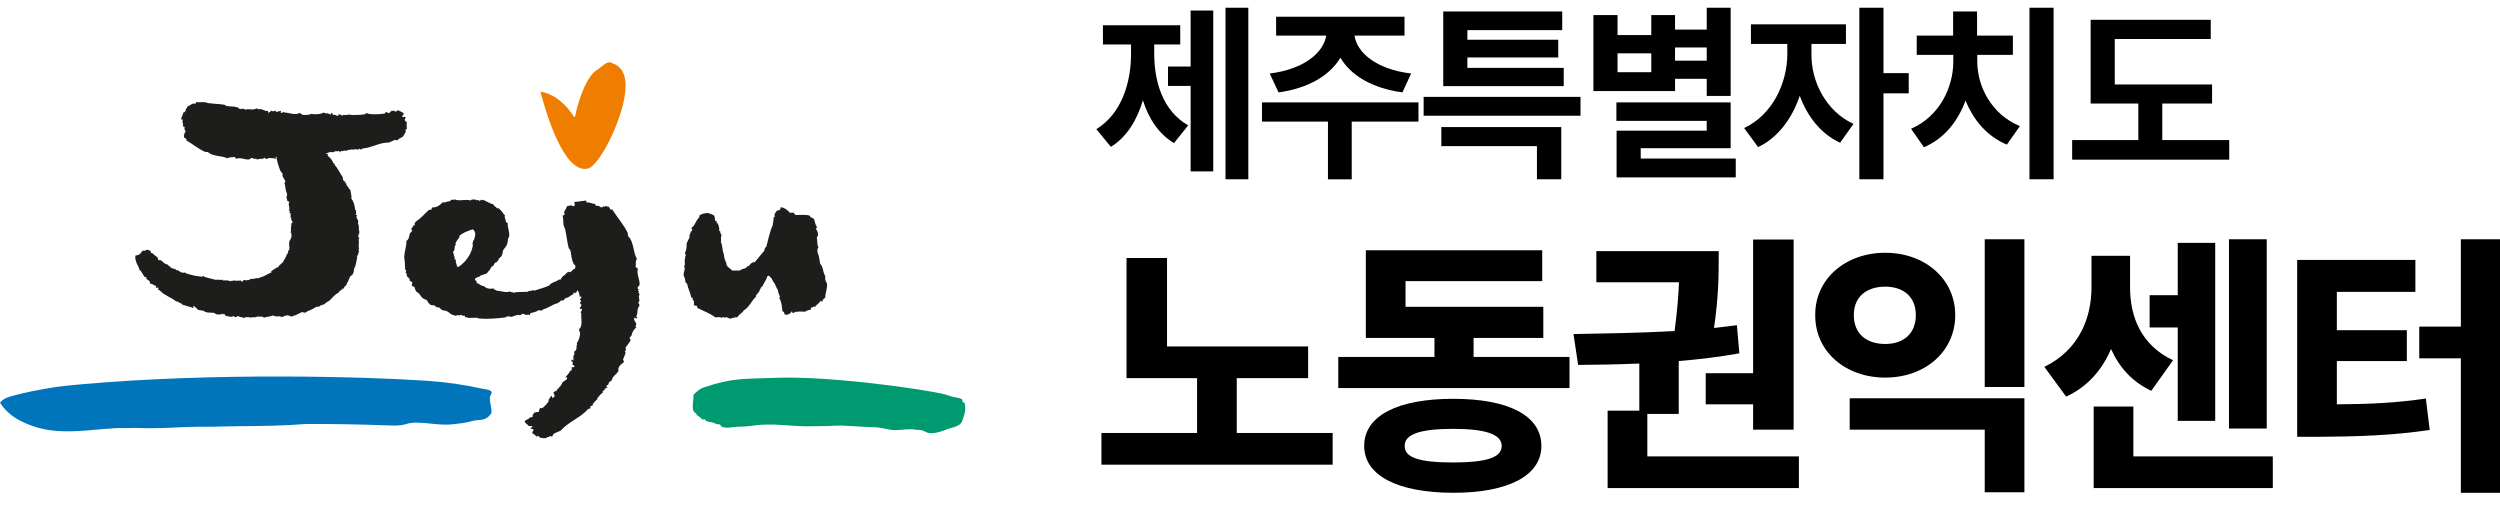
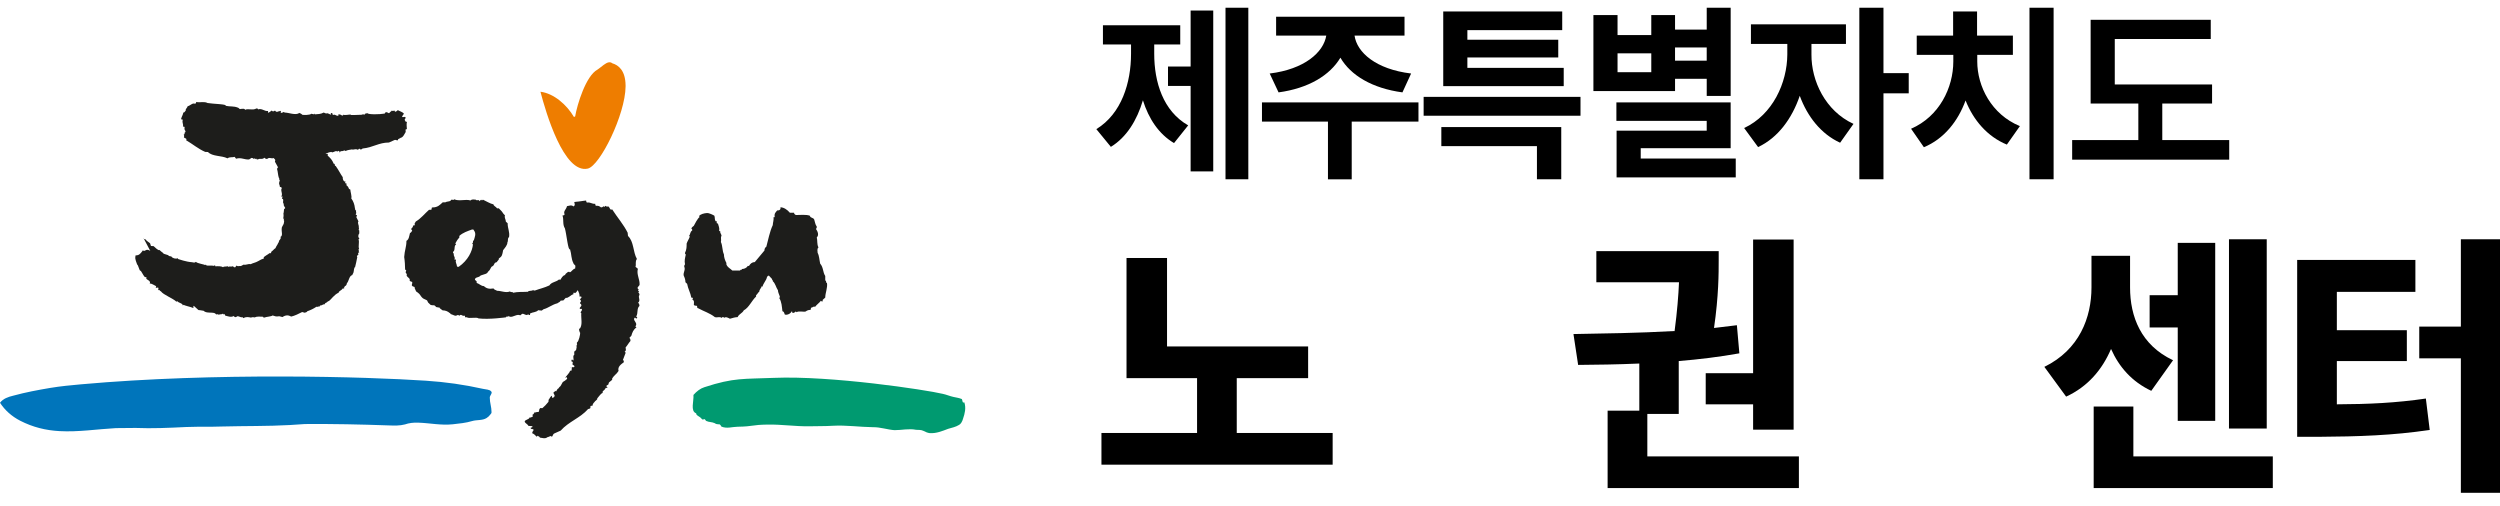
<svg xmlns="http://www.w3.org/2000/svg" id="Layer_1" version="1.1" viewBox="0 0 168.328 34.063">
  <defs>
    <style>
      .st0 {
        fill: #ee7d00;
      }

      .st1 {
        fill: #1d1d1b;
      }

      .st2 {
        fill: #0075bb;
      }

      .st3 {
        fill: #009a70;
      }
    </style>
  </defs>
  <g id="Layer_2">
    <g>
      <path class="st0" d="M41.229,4.262c-.036-.03-.077-.053-.122-.063-.188-.039-.376.099-.659.325l-.221.164c-.776.414-1.366,2.351-1.5,3.147-.022.012-.041.022-.081.044-.481-.822-1.349-1.587-2.257-1.703.359,1.378,1.571,5.537,3.185,5.176.819-.182,2.53-3.631,2.547-5.532v-.073c-.012-1.003-.478-1.363-.892-1.485Z" />
      <path class="st3" d="M52.108,25.442c-2.023.083-2.693-.023-4.676.627-.275.085-.517.271-.741.522.033.418-.217,1.078.171,1.234.021.003.019.065.039.1.114.115.233.132.348.277.075.107.137-.01.215.033.039.038.057.104.096.111.194.091.372.056.568.149.096.08.194.063.294.077.059-.022.135.117.152.151.371.154.709.016,1.083.01,1.121-.019.912-.129,2.031-.146.947-.015,1.866.13,2.811.115.512-.016,1.066,0,1.577-.035.902-.051,1.81.086,2.715.097.453-.011.979.167,1.435.199.493.003.957-.123,1.456-.024.159.014.317-.01.475.064.145.074.308.149.447.16.435.029.818-.133,1.24-.291.25-.076.503-.12.73-.263.116-.054.222-.237.269-.421.117-.339.213-.71.087-1.096-.021,0-.079.027-.1-.007-.043-.065-.034-.223-.095-.226-.183-.074-.36-.091-.538-.133-.241-.051-.487-.161-.725-.209-1.121-.269-7.528-1.236-11.364-1.075Z" />
      <path class="st2" d="M32.528,26.183c.204.044.435.039.547.175.109.105-.109.281-.097.419-.003.336.121.637.117.969.006.056-.024.112-.085.17-.06.083-.151.173-.246.229-.282.18-.652.111-.977.206-.417.127-.88.171-1.304.217-.789.084-1.533-.084-2.329-.11-.302-.014-.627.025-.885.118-.357.096-.723.081-1.089.068-1.896-.067-3.754-.108-5.642-.093-.33.012-.691.055-1.02.067-1.518.085-3.03.058-4.547.099-.532.014-1.058.029-1.589.015-.297.005-.596.014-.858.02-1.122.056-2.273.109-3.399.062-.429.007-.891.009-1.323.012-1.252.068-2.53.273-3.79.202-.93-.05-1.8-.263-2.653-.7-.579-.298-1.033-.711-1.359-1.209.213-.279.541-.394.899-.48.845-.23,1.629-.375,2.482-.52.719-.119,1.379-.18,2.07-.242,9.079-.813,19.253-.509,23.22-.244,1.334.088,2.574.264,3.857.55Z" />
      <path class="st1" d="M48.908,17.698v.104c.08.208.24.26.403.415h.525c0-.105.122,0,.122-.105.12,0,.301-.05.387-.205h.085c.088-.156.216-.261.391-.261.216-.259.433-.518.649-.777,0-.105.043-.208.129-.261.131-.466.216-.987.433-1.452,0-.157.086-.367.044-.522.042,0,.085,0,.085-.052-.043-.208.087-.312.172-.415.088,0,.174,0,.218-.105v-.104c.218,0,.46.157.631.364h.284c0,.104.057.104.117.156.227,0,.728-.052.956.052,0,.155.227.103.285.258.056.158.056.312.171.47,0,.049,0,.103-.057.155.113.156.226.416.057.57.056.208,0,.468.114.676-.114.103-.057.259-.057.363.112.207.112.468.172.728.227.26.168.571.341.832v.309c.115,0,0,.157.115.157.057.312-.115.676-.115.988-.057.052-.113.103-.173.156v.103c-.055,0-.113,0-.113-.052-.114.155-.283.259-.398.416-.113-.053-.17.05-.227.05-.114,0,0,.157-.114.157s-.228.052-.286.104c-.115.052-.5-.052-.615.052l-.055-.052c-.06.052-.117.105-.229.105,0-.053,0-.105-.058-.105-.058.155-.306.26-.456.208-.05-.103-.028-.181-.159-.227-.044-.329-.044-.61-.218-.893.044,0,.044-.046.044-.092-.044-.142-.128-.282-.128-.423-.131-.186-.173-.467-.347-.609.044-.046-.087-.093-.042-.141-.085-.093-.132-.139-.219-.234-.086,0-.086.048-.129.095-.044.235-.259.422-.303.655l-.044-.046c-.041.139-.172.234-.172.375-.086.047-.131.187-.215.235v.094c-.304.281-.469.734-.831.931-.092.197-.319.235-.411.454-.134,0-.351.054-.519.109-.112-.056-.282-.164-.395-.056,0-.054-.058-.054-.113-.054l-.056.054c-.114-.108-.284,0-.453-.054-.34-.273-.735-.383-1.132-.601-.113,0,0-.164-.113-.164-.056,0-.112,0-.167-.054,0-.164.055-.273-.113-.383l.054-.054c0-.055-.054-.055-.111-.055-.056-.328-.228-.601-.283-.929-.039-.036-.076-.072-.113-.108,0-.166-.058-.327-.115-.438-.056-.217.14-.399.032-.608,0-.051,0-.102.054-.155-.054-.26,0-.416.055-.675-.055,0-.055-.053-.055-.105.109-.207.109-.416.109-.623.052-.158.161-.312.214-.468l-.053-.051c.106-.105.053-.261.216-.366,0-.05,0-.102-.056-.102,0-.106.108-.155.162-.208.052-.105.263-.513.391-.592l-.04-.062c.096-.133.337-.19.529-.206.143-.013.418.128.499.175.06.123.003.218.083.374h.08v.105c0,.051.041.051.081.051.04.155.121.312.082.466,0,.054.039.054.081.054-.043.104.081.207.081.312-.081.102,0,.26-.043.415.122.261.082.572.203.831,0,.207.08.415.163.571h.002Z" />
      <path class="st1" d="M28.021,19.623s.211.137.267.237c.058.103.168.229.246.259.11.043.222.108.222.108l.07.143.175.165c.186.055.223-.055.366.141.063,0,.125,0,.125.055l.063-.055c.061.111.185.165.249.221.186,0,.348.067.473.178.062,0,.069.126.069.07.189.053.32.18.444.069.062,0,.125,0,.125.054l.06-.054c.125-.056.153.094.277.037.063,0,.063.057.063.112h.124c.123.11.654-.037.779.075.706.09,1.853-.073,1.853-.073.004-.106.178.008.182-.098l.059.056c.234.064.485-.208.718-.091.041-.033.082-.066.124-.099.121-.047.29.174.416.02-.003.054.058.056.117.06.002-.036.004-.072.005-.107.184-.096.408-.071.545-.219.059.008.176.019.236.026.043-.031.086-.063.13-.094.308-.074.576-.316.927-.397.055-.059.173-.069.222-.18.06-.004.12-.01.18-.014.054-.057.108-.115.161-.173.183.036.343-.214.518-.242-.008-.051-.017-.103.043-.114l.066.043c.073-.047.123-.109.149-.184.185.023.285-.201.385-.325.04-.007.079-.013.118-.018.032-.041.065-.082.1-.124.039-.005.078-.011.119-.018.157-.133.25-.307.475-.396-.011-.052-.017-.105.04-.114.128.035.099-.123.15-.185.05-.035.207-.147.247-.096-.008.087.154-.224.147-.139.041.051.246-.48.293-.515l-.493-1.293c-.183.259-.834,1.107-1.182,1.186.007.271-.296.286-.503.441.012.05.023.102-.034.115-.174.039-.25.232-.367.259-.011-.052-.067-.037-.128-.025-.045.065-.16.09-.193.207-.174.04-.226.21-.328.335l-.066-.044c-.21.192-.514.172-.657.407-.337.159-.624.215-.974.344-.057.004-.118.007-.121-.046-.051.11-.297.021-.35.13-.356.023-.655-.01-1.009.067-.007-.106-.178.011-.186-.094-.29.126-.588-.039-.886-.039-.061-.052-.179-.052-.239-.157-.297.051-.474,0-.654-.16-.18,0-.299-.159-.478-.212v-.106c-.04-.035-.079-.07-.118-.105,0-.158.177-.158.297-.212.119-.158.441-.121.559-.28,0-.052.162-.158.162-.21.06-.105.1-.206.159-.206.18-.107.062-.229.301-.283,0-.052.186-.182.126-.235.239-.159.235-.251.296-.569.118-.157.291-.332.291-.541.062-.054-.012-.283.109-.337.057-.369-.096-.566-.096-.936-.039-.035-.079-.07-.119-.105,0-.16-.119-.266-.06-.423-.177-.16-.135-.211-.313-.37l-.104-.107h-.118c-.061-.105-.239-.158-.239-.265-.236-.05-.474-.211-.713-.317l-.06.054-.06-.054c-.039.036-.079.071-.119.106,0-.159-.179,0-.239-.106-.118,0-.239-.054-.356.054-.358-.108-.743.078-1.102-.08,0,.106-.238-.053-.238.106-.119.052-.292.047-.351.099h-.179c-.178.159-.329.345-.686.345-.119,0,0,.157-.119.157h-.117c-.299.265-.537.582-.896.794,0,.053-.12.105-.06.212,0,.053-.06.053-.119.053,0,.105-.059.158-.118.21,0,.053,0,.107.059.107,0,.052-.091.188-.148.188-.061.212-.061.424-.239.529,0,.423-.125.626-.152,1.089.041.248.062.621.062.841.185.112-.047.106.077.271.063,0,.028.096.028.153.063.109.26.188.197.299,0,.056.104.104.165.104.064.113-.09.234.034.289,0,.056.198.012.136.121l.106.241h0ZM31.905,16.178c-.12.056,0,.168-.12.224l.06.055c-.045.454-.33,1.072-.963,1.51-.059,0-.119,0-.119-.056,0-.111-.122-.278-.06-.391,0-.055-.062-.055-.122-.055.122-.113-.081-.224-.018-.392-.063,0-.063-.055-.063-.112.182-.111.033-.4.214-.51l-.058-.058c.058-.109.154-.284.271-.396v-.113c.242-.223.557-.322.858-.432.06,0,.12,0,.12.056.18.223.06.445,0,.67Z" />
      <path class="st1" d="M42.261,15.669c.006.072.015.146.022.218.408.393.328,1.067.6,1.55-.132.166-.037.374-.095.53.053.044.107.087.162.13-.11.382.147.719.112,1.094-.044.055-.088.11-.132.165.006.07.017.144.089.135l-.064.082.078.064-.064.083c.071-.011.08.062.087.137-.13.162.11.356-.093.528.08.064.087.137.093.212-.2.172-.076.486-.22.713l.076.069-.072.078-.076-.07c-.073.003-.071.078-.069.151.076.143.225.283.084.436l.075.07c-.216.158-.282.343-.343.558-.044.049-.089.098-.134.147.072.068.073.135.073.207-.132.149-.199.292-.329.439,0,.071.073.209-.063.286l.07.067c-.066.144-.126.357-.192.502.068-.004.068.064.068.137-.199.15-.432.31-.357.588-.131.218-.301.291-.433.51.072.135-.239.2-.236.34.003.142-.203.081-.131.216l.069.069c-.044.003-.088.005-.133.008-.045.095-.112.169-.199.22.002.069.004.141-.065.144-.121.093-.181.201-.313.349.068.067-.219.214-.153.216-.074.067-.148.134-.16.272-.068-.003-.136-.006-.143.063l.004.091c-.047.049-.06.047-.159.07-.532.606-1.307.844-1.842,1.449-.143.064-.283.127-.424.19-.146.063-.095.274-.225.198.007-.07-.182.061-.248.057-.151.133-.373.036-.512.028.007-.07-.072-.054-.136-.128l-.074.067c-.062-.074-.215-.216-.283-.221-.06-.073.074-.145.007-.148l.074-.068c.006-.07-.105-.086-.173-.09-.123-.148.136-.035.082-.181l-.266-.022c-.063-.138-.193-.144-.249-.286.014-.139.309-.136.323-.276.137.008.097-.016.24-.08l-.048-.098c.142-.066.122-.187.189-.183-.004.069.05-.009.118-.007.068.005.136.007.144-.062.005-.069.01-.141.087-.207.045.004.09.007.136.008.295-.267.107-.09.411-.426.003-.046.007-.092.011-.139.074-.067.085-.206.23-.27-.005.071-.015.14.054.144.219-.132.088-.207.034-.349.049-.045.099-.089.15-.132-.008.07.115.015.046.013-.006.068.071-.166.14-.161.168-.26.044.047.296-.431.052-.053.179-.102.192-.136-.016-.007.156-.07.095-.143-.007-.054.019-.079-.124-.014.082-.136.32-.342.332-.484.198.08.037-.234.175-.228-.074.066-.141-.069-.139.003l.225-.007c.15-.132-.208-.126-.074-.276-.004-.07-.023-.111-.09-.106-.004-.07-.021-.127.049-.131l.068.066c.067-.072-.064-.31.07-.388,0-.07-.003-.141-.004-.21.2-.151.108-.126.172-.341l-.068-.065c.002.068.146-.067.078-.064-.001-.047-.002-.095-.002-.142.133-.076.229-.543.223-.683.005.14-.158-.321-.02-.258.195-.293.063-.683.093-1.042-.143-.053.11-.152.03-.286-.066.009-.134.018-.142-.052.042-.053.082-.105.12-.158-.007-.07-.013-.139-.081-.129-.006-.071-.012-.142.054-.149-.009-.071-.014-.141-.082-.132.04-.053.081-.106.122-.158-.009-.069-.076-.061-.142-.05.04-.291-.251-.5-.145-.796-.067.008-.074-.061-.08-.132.18-.235-.066-.517.046-.744-.141-.053-.088-.201-.103-.342.061-.077-.115-.148-.12-.217-.172-.334-.124-.597-.234-.954-.133.121-.228-.976-.345-1.404-.177-.275-.06-.586-.164-.868.071-.009.145-.018.139-.09-.096-.211.115-.312.165-.541.147-.016.284-.108.443.02.14-.09.053-.228.046-.299.289-.037.507-.065.798-.1.009.073.015.146.09.135.215-.026.306.109.52.083.009.074.015.147.089.137.144-.018.224.047.306.11.071-.009.144-.017.136-.089l.081.062.065-.082c.081.064.152.055.224.046.081.063.102.283.243.192.35.547.765,1.013,1.043,1.571v.002Z" />
-       <path class="st1" d="M10.158,16.97c-.023-.116-.193-.151-.263-.152-.069,0-.202.145-.27.031,0,0-.117.188-.255.288-.095.067-.239.056-.239.056-.035.18-.054.199.104.618.069.014.147.416.221.432-.033-.156.207.332.285.402.033.007.066.015.099.024.048.013.025.057.005.101l.218.155c.021.058.067.076.015.159.168.012.274.112.413.172.047.02.017.06-.009.102.043.021.091.04.12,0,.121,0,.036.122.053.181l.074-.02c.02.06.111.102.111.102.146.221.854.491,1.032.69l.068-.034c.056.115.369.137.367.287l.066-.041c.034.055.501.143.632.214.065-.041-.027-.111.042-.146.077.068.24.216.316.285,0,0,.203.016.346.049.181.192.558.072.777.173.03.057.077.067.126.079l.07-.036.028.057c.139-.07.214-.002.307-.084l.026.058.068-.035c.019.038.038.076.056.113.194.044.369.134.575.028.027.057.077.069.124.079.047-.023.094-.047.141-.071.145.032.174.089.339.077l.029.056c.209-.105.354-.072.548-.03.042-.09.145.033.186-.058l.027.057c.16-.117.407-.055.576-.062l.027.058c.071-.034.045.004.045.004.137-.065.479-.07.572-.148.193.051.186.089.449.053.053.013.163.037.216.054.212-.145.401-.14.586-.033.213-.041.551-.207.739-.306.052.016.108.031.161.047.079-.028.132-.013.185-.099.238-.084.409-.167.626-.31.027.06.16-.055.187.004.018-.029.036-.058.053-.087.106.031.187-.1.292-.069.019-.028.037-.057.055-.086.159-.057.098-.097.256-.151.138-.095.329-.414.644-.553-.009-.103.199-.158.244-.251.023-.045.077-.034.133-.022l-.033-.057c.077-.033.056-.185.128-.118.02-.045.113-.165.066-.174.152-.119.151-.51.375-.561.014-.03.028-.06.041-.091.09-.118.053-.344.104-.372.019-.044-.006-.077.043-.065.055-.179.099-.453.152-.694-.044-.01-.025-.056-.007-.102.045.01.066-.036.086-.082-.045-.011-.025-.058-.005-.103l.064-.035c-.091-.021.016-.146-.079-.166l.063-.039c-.079-.218.036-.444-.041-.661l.06-.036c-.106-.125-.09-.255.002-.385-.03-.059-.015-.105,0-.153-.124-.077.029-.158-.05-.228.045-.139-.109-.276-.016-.406-.063-.115-.072-.162-.14-.275.013-.049.026-.096.04-.144-.047-.009-.094-.018-.082-.064.075-.087-.006-.153.022-.248-.094-.019-.045-.1-.078-.155-.028-.257-.097-.449-.248-.667.063-.094-.065-.467-.061-.586l-.091-.047c-.039-.119-.083-.18-.172-.244.001-.038.004-.077.009-.116-.047-.003-.096-.004-.092-.065.004-.039.006-.077.007-.116l-.049.056c-.09-.063-.129-.181-.122-.3-.172-.244-.236-.418-.482-.768-.097.054-.002-.183-.118-.129-.133-.3-.219-.373-.415-.557.005-.039.009-.078.012-.118-.036,0-.072-.001-.107-.003-.055,0-.049-.059-.043-.118-.307-.187-1.396-.34-1.563-.641-.093-.003-.187-.065-.243.052-.029-.041-.057-.082-.086-.122-.254.169-.468-.133-.704-.2l-.052.058c-.081-.18-.239-.008-.334-.01-.043-.062-.093-.062-.14-.064-.251.11-.478-.016-.695.274l-.042-.06.544,1.012c-.014.055.138.684.282,1,.05.011.111.125.146.189-.007.037-.015.074-.024.111.074.133.144.262.217.395-.048-.009-.062.045-.073.102.058.187.056.387.112.569.076.068-.012.107.072.194.009.008-.049.119-.038.124-.035.089.024.202.024.202.026.202.016.041.156.185-.129.156.09.408-.042.563.072.072.073-.031.097.028-.017.027-.032.054-.047.082-.023.043.022.058.067.075.045.114-.037.184.023.291.048.011.004.152.049.162.014.102.145.134.019.205-.043-.011-.019.194-.066.331.029.054,0,.289-.013.338.046.009.078-.046.06,0-.01.029-.02.059-.031.09.046.009.04.094.024.14-.002.145-.096.22-.146.357-.05.295.104.536-.097.64.072.064-.016.144-.038.189-.066.033-.05.176-.109.212-.075.18-.111.17-.185.351-.122.07-.141.149-.262.22-.012.03-.025.06-.039.089-.017.045-.061.035-.101.027-.08.08-.356.207-.394.296l.022.055c-.163.061-.212.08-.392.186-.182.108-.316.108-.504.205-.165-.046-.305.076-.471.029-.062.033-.126.066-.188.097-.082-.023-.206.042-.269-.024-.082-.024-.063.131-.147.108-.027-.008-.054-.016-.083-.023l-.018-.056c-.126.065-.227-.012-.352.05l-.021-.052c-.124.063-.229-.007-.309.074-.106-.073-.333-.074-.52-.059.018-.047-.025-.054-.067-.062l-.059.039c.017-.045-.354-.019-.394-.025l-.084-.016-.028-.055-.058.037c-.067-.06-.512-.105-.619-.22-.085.079-.167.044-.262.025-.398-.025-.883-.201-.932-.213l-.028-.056c-.14.068-.37-.006-.43-.118-.05-.009-.114-.016-.162-.031-.051-.117-.365-.093-.405-.213,0,0-.157-.109-.224-.19-.104.064-.363-.245-.411-.264l-.172-.007-.061-.187-.233-.172c-.091-.176-.186-.038-.218-.187h.004Z" />
+       <path class="st1" d="M10.158,16.97c-.023-.116-.193-.151-.263-.152-.069,0-.202.145-.27.031,0,0-.117.188-.255.288-.095.067-.239.056-.239.056-.035.18-.054.199.104.618.069.014.147.416.221.432-.033-.156.207.332.285.402.033.007.066.015.099.024.048.013.025.057.005.101l.218.155c.021.058.067.076.015.159.168.012.274.112.413.172.047.02.017.06-.009.102.043.021.091.04.12,0,.121,0,.036.122.053.181l.074-.02c.02.06.111.102.111.102.146.221.854.491,1.032.69l.068-.034c.056.115.369.137.367.287l.066-.041c.034.055.501.143.632.214.065-.041-.027-.111.042-.146.077.068.24.216.316.285,0,0,.203.016.346.049.181.192.558.072.777.173.03.057.077.067.126.079l.07-.036.028.057c.139-.07.214-.002.307-.084l.026.058.068-.035c.019.038.038.076.056.113.194.044.369.134.575.028.027.057.077.069.124.079.047-.023.094-.047.141-.071.145.032.174.089.339.077l.029.056c.209-.105.354-.072.548-.03.042-.09.145.033.186-.058l.027.057c.16-.117.407-.055.576-.062l.027.058c.071-.034.045.004.045.004.137-.065.479-.07.572-.148.193.051.186.089.449.053.053.013.163.037.216.054.212-.145.401-.14.586-.033.213-.041.551-.207.739-.306.052.016.108.031.161.047.079-.028.132-.013.185-.099.238-.084.409-.167.626-.31.027.06.16-.055.187.004.018-.029.036-.058.053-.087.106.031.187-.1.292-.069.019-.028.037-.057.055-.086.159-.057.098-.097.256-.151.138-.095.329-.414.644-.553-.009-.103.199-.158.244-.251.023-.045.077-.034.133-.022l-.033-.057c.077-.033.056-.185.128-.118.02-.045.113-.165.066-.174.152-.119.151-.51.375-.561.014-.03.028-.06.041-.091.09-.118.053-.344.104-.372.019-.044-.006-.077.043-.065.055-.179.099-.453.152-.694-.044-.01-.025-.056-.007-.102.045.01.066-.036.086-.082-.045-.011-.025-.058-.005-.103l.064-.035c-.091-.021.016-.146-.079-.166l.063-.039c-.079-.218.036-.444-.041-.661l.06-.036c-.106-.125-.09-.255.002-.385-.03-.059-.015-.105,0-.153-.124-.077.029-.158-.05-.228.045-.139-.109-.276-.016-.406-.063-.115-.072-.162-.14-.275.013-.049.026-.096.04-.144-.047-.009-.094-.018-.082-.064.075-.087-.006-.153.022-.248-.094-.019-.045-.1-.078-.155-.028-.257-.097-.449-.248-.667.063-.094-.065-.467-.061-.586l-.091-.047c-.039-.119-.083-.18-.172-.244.001-.038.004-.077.009-.116-.047-.003-.096-.004-.092-.065.004-.039.006-.077.007-.116l-.049.056c-.09-.063-.129-.181-.122-.3-.172-.244-.236-.418-.482-.768-.097.054-.002-.183-.118-.129-.133-.3-.219-.373-.415-.557.005-.039.009-.078.012-.118-.036,0-.072-.001-.107-.003-.055,0-.049-.059-.043-.118-.307-.187-1.396-.34-1.563-.641-.093-.003-.187-.065-.243.052-.029-.041-.057-.082-.086-.122-.254.169-.468-.133-.704-.2l-.052.058c-.081-.18-.239-.008-.334-.01-.043-.062-.093-.062-.14-.064-.251.11-.478-.016-.695.274c-.014.055.138.684.282,1,.05.011.111.125.146.189-.007.037-.015.074-.024.111.074.133.144.262.217.395-.048-.009-.062.045-.073.102.058.187.056.387.112.569.076.068-.012.107.072.194.009.008-.049.119-.038.124-.035.089.024.202.024.202.026.202.016.041.156.185-.129.156.09.408-.042.563.072.072.073-.031.097.028-.017.027-.032.054-.047.082-.023.043.022.058.067.075.045.114-.037.184.023.291.048.011.004.152.049.162.014.102.145.134.019.205-.043-.011-.019.194-.066.331.029.054,0,.289-.013.338.046.009.078-.046.06,0-.01.029-.02.059-.031.09.046.009.04.094.024.14-.002.145-.096.22-.146.357-.05.295.104.536-.097.64.072.064-.016.144-.038.189-.066.033-.05.176-.109.212-.075.18-.111.17-.185.351-.122.07-.141.149-.262.22-.012.03-.025.06-.039.089-.017.045-.061.035-.101.027-.08.08-.356.207-.394.296l.022.055c-.163.061-.212.08-.392.186-.182.108-.316.108-.504.205-.165-.046-.305.076-.471.029-.062.033-.126.066-.188.097-.082-.023-.206.042-.269-.024-.082-.024-.063.131-.147.108-.027-.008-.054-.016-.083-.023l-.018-.056c-.126.065-.227-.012-.352.05l-.021-.052c-.124.063-.229-.007-.309.074-.106-.073-.333-.074-.52-.059.018-.047-.025-.054-.067-.062l-.059.039c.017-.045-.354-.019-.394-.025l-.084-.016-.028-.055-.058.037c-.067-.06-.512-.105-.619-.22-.085.079-.167.044-.262.025-.398-.025-.883-.201-.932-.213l-.028-.056c-.14.068-.37-.006-.43-.118-.05-.009-.114-.016-.162-.031-.051-.117-.365-.093-.405-.213,0,0-.157-.109-.224-.19-.104.064-.363-.245-.411-.264l-.172-.007-.061-.187-.233-.172c-.091-.176-.186-.038-.218-.187h.004Z" />
      <path class="st1" d="M13.809,10.227c.064.003.129.006.193.009.306.316.914.223,1.314.425.161-.116.335-.046.481-.1.033.042.065.084.098.125.352-.104.541.074.877.05.055-.035.11-.07.165-.105.064.006.126.017.108.074l.081-.053.044.067.084-.052c-.02.058.044.067.107.072.162-.104.262.035.449-.12.042.067.106.077.169.087.186-.156.252.008.481-.067l.04.072.084-.046-.036-.073c.021-.057.082-.043.145-.028.1.085.169.213.345.132l.034.071c.107-.073-.726-.112.575-.155.057-.025.112-.049.167-.074.034.071.091.084.149.101.165-.074.306-.096.473-.17.058.017.15.101.258.012l.033.067c.141-.02.34-.027.479-.047-.023.052-.095-.073-.038-.049.198-.099.417-.22.605-.073.222-.023.318-.134.542-.151.074.106.253-.101.36-.044.105.053.109-.095.178.012l.018.077c.023-.031.045-.063.066-.094.092.007.177-.01.255-.053.051.03.102.061.136.013.124-.049.232-.049.398-.085.018.08.139-.037.108.01.082-.019.17-.035.272.024.031-.047.065-.095.117-.066l.062.048c.057-.01.062-.019.132-.072.695-.064,1.083-.402,1.772-.402.12-.054.242-.109.363-.163.12-.056.229.093.253-.033-.048-.033.142-.081.179-.125.168-.019.273-.313.342-.406-.05-.034.003-.079-.013-.159l.084-.015c-.014-.078-.033-.412,0-.459-.015-.079-.134-.03-.101-.076l-.031-.056c-.047-.033.017-.119.05-.164-.033-.16-.178.02-.247-.093l.126-.188c-.056-.113-.314-.18-.413-.247-.069.094-.062.057-.18.117l-.043-.087c-.12.063-.188-.015-.223.03.05.032-.034.028-.066.074-.035.048-.069.094-.119.062-.049-.033-.101-.064-.184-.052-.023.032-.045.063-.068.092-.336.058-1.092.075-1.168-.029-.057.013-.113.028-.168.043.053.027-.043.088-.012.039.053.028-.153-.027-.182.024-.267-.003-.858.058-.743-.013-.136-.006-.402.066-.509.01-.038.175-.226-.097-.283.002.084-.024-.105-.035-.05-.01l.006.071c-.168.049-.179-.106-.345-.047-.057-.023-.08-.052-.054-.101-.054-.022-.093-.054-.122-.002l.028.073c-.084.029-.227-.14-.334-.062-.056-.022-.11-.044-.167-.068-.194.11-.401.107-.602.122l-.037-.068c.059.013-.097.105-.074.053-.039-.009-.078-.018-.117-.025-.105.094-.524.091-.642.065.118.026-.238-.207-.216-.086-.299.117-.64-.058-.957-.061-.021-.121-.153.08-.253.004.02-.055.037-.108-.02-.119-.079.043-.137.024-.217.07-.059-.006-.12-.015-.102-.067-.058-.009-.122-.016-.14.038-.06-.009-.118-.015-.101-.07-.078.047-.157.107-.233.155-.061-.004-.045-.062-.03-.115-.259.035-.408-.2-.683-.108.014-.055-.044-.059-.107-.065-.228.151-.553-.014-.763.093-.037-.112-.173-.058-.296-.06-.075.055-.123-.083-.184-.085-.282-.117-.522-.059-.828-.124.118-.118-.847-.123-1.218-.189-.231-.125-.514-.008-.757-.072-.014.059-.029.119-.093.119-.179-.064-.284.116-.491.173-.027.119-.159.177-.124.281-.089.12-.1.14-.164.138-.056.24-.095.215-.158.456.063.004.128.005.113.065-.047.18.062.248.016.425.065.004.13.006.112.067-.03.12.018.183.066.245-.017.06-.032.119-.095.116l.047.062-.079.058c.048.063.033.122.015.182.049.062.242.071.146.189.45.263.819.584,1.284.786h-.004Z" />
    </g>
    <g>
      <path d="M80.001,8.441l-.952,1.193c-1.028-.609-1.708-1.644-2.095-2.882-.4,1.346-1.098,2.488-2.158,3.136l-.978-1.193c1.701-1.041,2.336-3.123,2.336-5.078v-.622h-1.892v-1.295h5.205v1.295h-1.752v.622c0,1.917.597,3.859,2.285,4.824h0ZM81.689,11.539h-1.523v-5.751h-1.523v-1.308h1.523V.71h1.523s0,10.829,0,10.829ZM84.051,12.072h-1.536V.52h1.536v11.553h0Z" />
      <path d="M95.507,8.188h-4.494v3.885h-1.6v-3.885h-4.443v-1.295h10.537v1.295ZM94.567,2.398h-3.364c.159,1.13,1.435,2.266,3.809,2.552l-.584,1.27c-2.031-.273-3.485-1.143-4.177-2.336-.711,1.193-2.152,2.063-4.164,2.336l-.597-1.27c2.336-.286,3.625-1.422,3.809-2.552h-3.377v-1.27h8.646v1.27h0Z" />
      <path d="M106.417,7.794h-10.562v-1.27h10.562s0,1.27,0,1.27ZM105.122,12.072h-1.638v-2.234h-6.437v-1.282h8.074v3.517h0ZM105.287,5.801h-8.112V.773h8.011v1.257h-6.386v.647h6.119v1.193h-6.119v.698h6.487v1.233Z" />
      <path d="M116.528,6.461h-1.612v-1.155h-2.133v.825h-5.497V1.015h1.625v1.346h2.272v-1.346h1.6v.978h2.133V.52h1.612v5.941ZM116.528,9.978h-6.056v.698h6.398v1.27h-8.023v-3.148h6.068v-.66h-6.081v-1.244h7.693v3.085h0ZM111.183,4.861v-1.27h-2.272v1.27h2.272ZM114.915,4.087v-.889h-2.133v.889h2.133Z" />
      <path d="M124.798,8.34l-.901,1.27c-1.289-.59-2.209-1.771-2.717-3.161-.521,1.53-1.466,2.825-2.806,3.453l-.939-1.282c1.93-.901,2.895-3.047,2.907-4.951v-.711h-2.45v-1.32h6.398v1.32h-2.323v.711c-.013,1.765.927,3.796,2.831,4.672h0ZM126.816,4.925h1.701v1.358h-1.701v5.789h-1.625V.52h1.625v4.405Z" />
      <path d="M136,8.492l-.876,1.244c-1.314-.54-2.253-1.644-2.78-2.971-.514,1.409-1.46,2.59-2.806,3.148l-.863-1.244c1.904-.825,2.844-2.768,2.844-4.532v-.444h-2.463v-1.295h2.45V.773h1.612v1.625h2.412v1.295h-2.399v.444c0,1.676.952,3.567,2.869,4.354h0ZM138.272,12.072h-1.625V.52h1.625v11.553h0Z" />
      <path d="M148.941,6.969h-3.352v2.463h4.507v1.32h-10.575v-1.32h4.456v-2.463h-3.212V1.332h8.087v1.295h-6.462v3.06h6.551v1.282h0Z" />
      <path d="M88.078,25.461h-4.806v3.692h6.457v2.134h-15.567v-2.134h6.438v-3.692h-4.75v-8.09h2.728v5.956h9.5v2.134Z" />
-       <path d="M105.675,26.129h-15.567v-2.097h6.476v-1.28h-4.62v-5.9h11.875v2.078h-9.203v1.726h9.277v2.097h-4.694v1.28h6.457v2.097h0ZM103.783,30.025c0,2.004-2.227,3.154-5.938,3.154s-5.993-1.15-5.993-3.154c0-2.041,2.264-3.173,5.993-3.173s5.938,1.132,5.938,3.173ZM94.579,30.025c-.019.798,1.021,1.113,3.266,1.113,2.189,0,3.266-.315,3.266-1.113,0-.779-1.076-1.15-3.266-1.15-2.245,0-3.284.371-3.266,1.15Z" />
      <path d="M121.12,32.864h-12.877v-5.214h2.134v-3.173c-1.475.064-2.876.084-4.119.093l-.315-2.078c1.967-.037,4.37-.065,6.81-.204.176-1.326.26-2.422.297-3.284h-5.566v-2.097h8.238v.612c0,.845,0,2.412-.315,4.564.52-.056,1.039-.12,1.54-.186l.167,1.893c-1.336.241-2.718.408-4.082.52v3.562h-2.115v2.857h10.205v2.134h-.002ZM120.767,28.931h-2.728v-1.707h-3.191v-2.097h3.191v-8.999h2.728v12.803Z" />
-       <path d="M131.648,21.212c0,2.468-2.041,4.212-4.713,4.212s-4.731-1.744-4.713-4.212c-.019-2.431,2.041-4.193,4.713-4.193s4.713,1.763,4.713,4.193ZM136.306,33.143h-2.672v-4.212h-9.092v-2.115h11.764v6.327ZM124.82,21.212c0,1.28.872,1.948,2.115,1.948,1.206,0,2.06-.668,2.06-1.948,0-1.243-.854-1.911-2.06-1.911-1.243,0-2.115.668-2.115,1.911ZM136.306,26.055h-2.672v-9.945h2.672v9.945Z" />
      <path d="M146.314,24.255l-1.466,2.06c-1.299-.612-2.171-1.604-2.709-2.82-.594,1.392-1.568,2.542-3.024,3.21l-1.466-2.004c2.356-1.15,3.173-3.321,3.173-5.344v-2.134h2.598v2.134c0,1.948.724,3.878,2.895,4.898h-.001ZM153.031,32.864h-12.061v-5.492h2.672v3.358h9.389v2.134ZM149.153,28.337h-2.523v-6.29h-1.893v-2.171h1.893v-3.525h2.523s0,11.986,0,11.986ZM152.622,28.856h-2.542v-12.747h2.542v12.747Z" />
      <path d="M162.631,19.653h-5.288v2.579h4.713v2.078h-4.713v2.913c2.143-.01,3.98-.093,5.993-.39l.26,2.115c-2.486.371-4.769.445-7.552.464h-1.373v-11.912h7.96v2.152h0ZM168.328,33.18h-2.635v-9.055h-2.802v-2.134h2.802v-5.882h2.635v17.07h0Z" />
    </g>
  </g>
</svg>